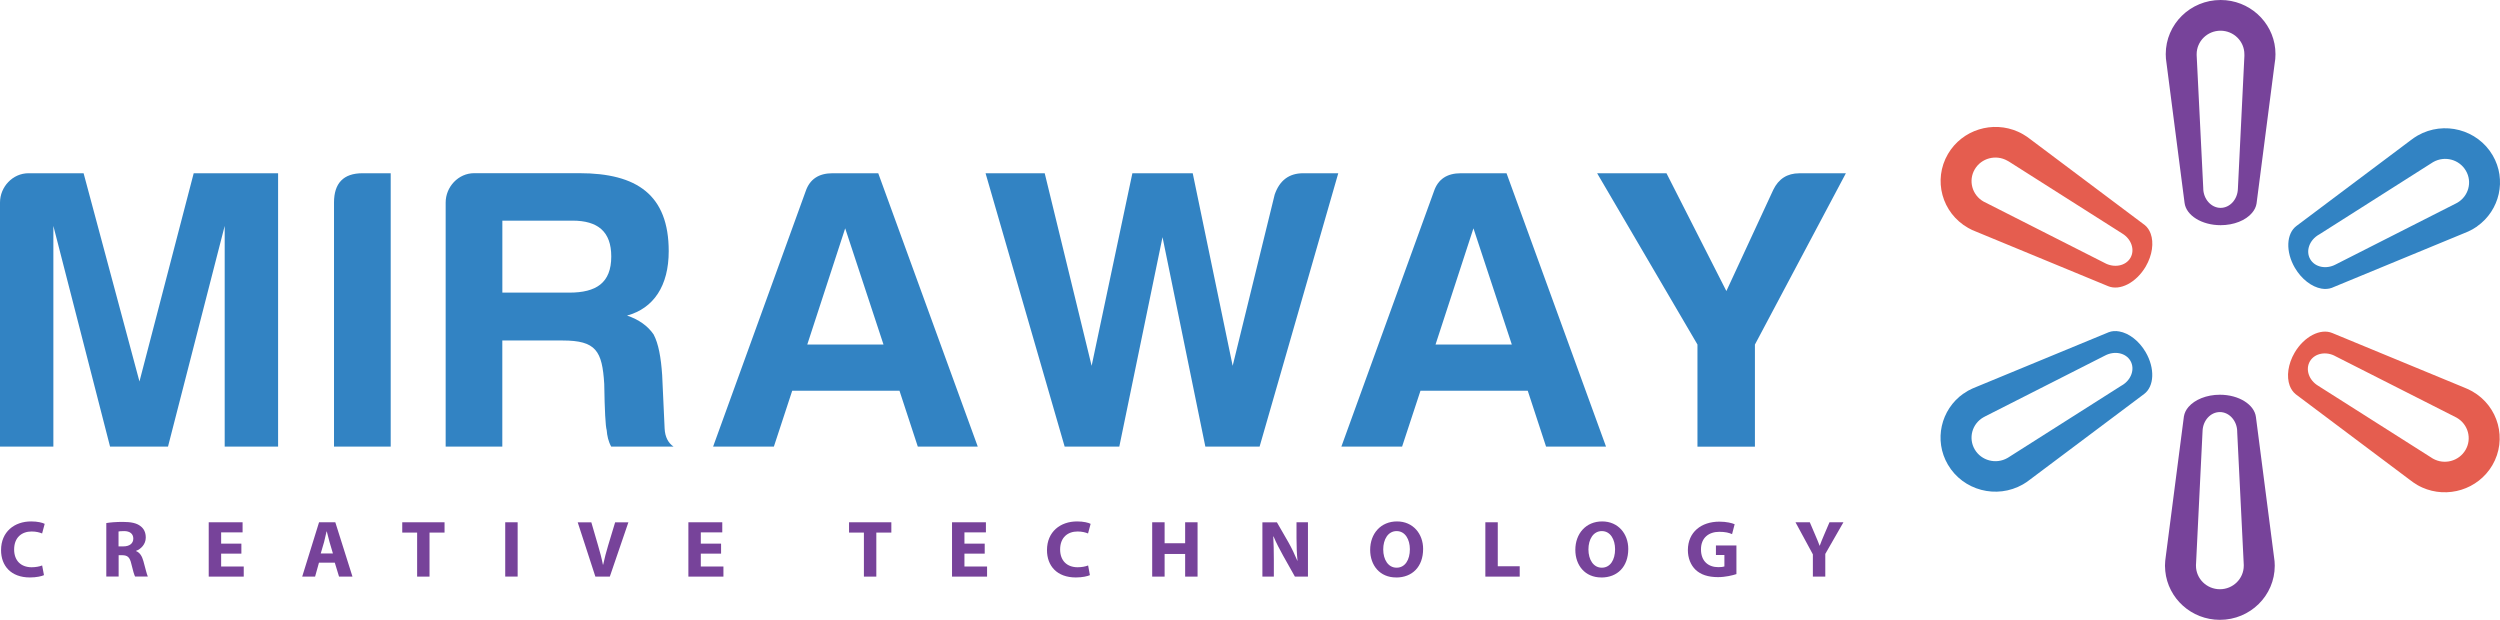
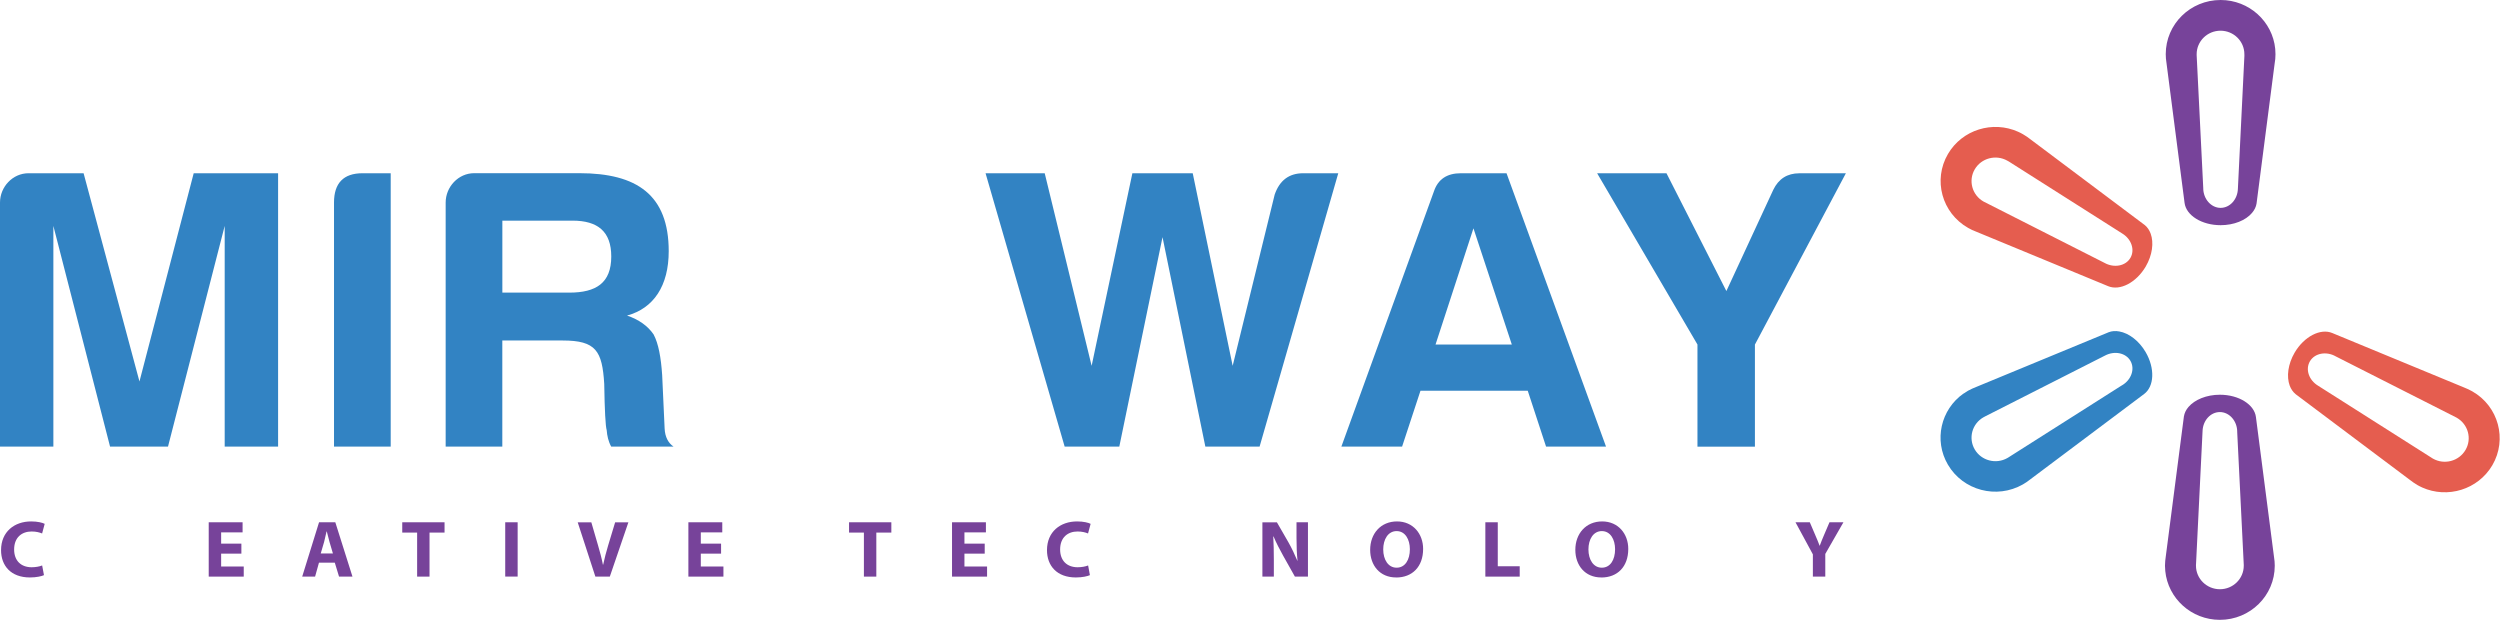
<svg xmlns="http://www.w3.org/2000/svg" width="121" height="30" viewBox="0 0 121 30" fill="none">
  <path d="M97.68 6.378C96.451 5.826 94.972 6.274 94.282 7.452C93.548 8.706 93.984 10.307 95.256 11.03C95.379 11.102 95.51 11.161 95.64 11.21L102.034 13.851C102.602 14.087 103.394 13.683 103.853 12.9C104.176 12.346 104.251 11.745 104.093 11.311C104.03 11.138 103.934 10.994 103.801 10.888L103.769 10.865L98.274 6.743C98.221 6.699 98.165 6.658 98.107 6.619C98.044 6.575 97.978 6.534 97.909 6.495C97.834 6.451 97.757 6.412 97.678 6.378M97.21 7.806L102.723 11.306C103.163 11.577 103.338 12.096 103.112 12.482C102.881 12.877 102.318 12.982 101.854 12.721C101.85 12.721 101.845 12.716 101.84 12.714L96.041 9.774C96.027 9.767 96.015 9.76 96.001 9.754C95.449 9.439 95.258 8.741 95.577 8.196C95.896 7.65 96.604 7.464 97.159 7.779C97.17 7.785 97.184 7.795 97.196 7.801H97.201C97.201 7.801 97.205 7.808 97.208 7.808" fill="#E55D4F" />
  <path d="M95.032 19.048C93.933 19.822 93.588 21.31 94.278 22.488C95.011 23.742 96.637 24.169 97.907 23.446C98.032 23.375 98.149 23.294 98.258 23.207L103.774 19.071C104.268 18.703 104.307 17.824 103.848 17.041C103.525 16.487 103.031 16.122 102.572 16.042C102.39 16.009 102.216 16.019 102.057 16.081L102.02 16.097L95.654 18.726C95.589 18.749 95.524 18.777 95.461 18.807C95.391 18.839 95.321 18.875 95.251 18.912C95.177 18.956 95.105 19.002 95.035 19.052M96.055 20.166L101.885 17.208C102.344 16.967 102.886 17.077 103.112 17.463C103.343 17.858 103.154 18.393 102.693 18.657C102.688 18.66 102.684 18.662 102.679 18.664L97.196 22.146C97.184 22.153 97.171 22.162 97.157 22.169C96.605 22.483 95.897 22.297 95.577 21.753C95.258 21.206 95.447 20.511 96.001 20.196C96.013 20.189 96.027 20.182 96.041 20.175H96.046C96.046 20.175 96.05 20.171 96.052 20.169" fill="#3283C3" />
  <path d="M104.799 27.637C104.93 28.964 106.064 30 107.443 30C108.91 30 110.098 28.829 110.098 27.38C110.098 27.237 110.086 27.097 110.063 26.962L109.187 20.185C109.113 19.581 108.36 19.105 107.443 19.105C106.793 19.105 106.227 19.344 105.924 19.695C105.805 19.833 105.728 19.989 105.701 20.155L105.696 20.194L104.822 26.946C104.811 27.012 104.801 27.079 104.797 27.148C104.79 27.224 104.785 27.302 104.785 27.38C104.785 27.467 104.79 27.552 104.799 27.635M106.287 27.32L106.604 20.862C106.621 20.352 106.989 19.944 107.443 19.944C107.897 19.944 108.281 20.371 108.281 20.899V20.915L108.598 27.336C108.598 27.352 108.598 27.366 108.598 27.38C108.598 28.009 108.081 28.519 107.443 28.519C106.805 28.519 106.285 28.009 106.285 27.38C106.285 27.366 106.285 27.35 106.285 27.336V27.331V27.322" fill="#77439A" />
  <path d="M117.23 23.593C118.46 24.144 119.937 23.696 120.629 22.518C121.362 21.264 120.927 19.663 119.657 18.94C119.531 18.869 119.403 18.809 119.271 18.758L112.879 16.117C112.311 15.881 111.519 16.285 111.06 17.068C110.737 17.622 110.662 18.223 110.82 18.66C110.883 18.829 110.981 18.974 111.112 19.08L111.144 19.105L116.636 23.225C116.69 23.269 116.746 23.31 116.804 23.349C116.869 23.393 116.934 23.436 117.002 23.476C117.079 23.519 117.153 23.558 117.233 23.593M117.701 22.164L112.188 18.664C111.747 18.393 111.573 17.877 111.799 17.488C112.029 17.093 112.593 16.985 113.056 17.252C113.061 17.252 113.066 17.256 113.07 17.259L118.868 20.198C118.882 20.207 118.896 20.214 118.907 20.219C119.459 20.536 119.65 21.232 119.331 21.778C119.012 22.323 118.304 22.511 117.752 22.196C117.738 22.189 117.726 22.18 117.715 22.173L117.71 22.171C117.708 22.171 117.705 22.169 117.703 22.166" fill="#E55D4F" />
-   <path d="M119.89 10.957C120.99 10.181 121.334 8.695 120.645 7.517C119.911 6.265 118.285 5.836 117.016 6.559C116.893 6.63 116.774 6.711 116.664 6.798L111.149 10.936C110.657 11.304 110.615 12.183 111.074 12.966C111.4 13.52 111.892 13.885 112.353 13.968C112.535 14 112.709 13.988 112.868 13.929L112.905 13.912L119.273 11.283C119.338 11.258 119.401 11.232 119.464 11.203C119.534 11.17 119.606 11.134 119.674 11.097C119.751 11.053 119.823 11.007 119.893 10.959M118.872 9.845L113.042 12.803C112.586 13.044 112.043 12.934 111.817 12.548C111.584 12.153 111.773 11.618 112.237 11.354C112.241 11.354 112.246 11.35 112.251 11.347L117.731 7.866C117.731 7.866 117.757 7.852 117.768 7.843C118.323 7.528 119.028 7.714 119.348 8.261C119.669 8.807 119.478 9.503 118.924 9.818C118.912 9.825 118.898 9.832 118.884 9.838H118.879C118.879 9.838 118.875 9.845 118.872 9.845Z" fill="#3283C3" />
  <path d="M110.121 2.365C109.991 1.038 108.856 0 107.478 0C106.01 0 104.822 1.171 104.822 2.62C104.822 2.763 104.834 2.903 104.857 3.041L105.733 9.82C105.81 10.424 106.56 10.899 107.478 10.899C108.125 10.899 108.693 10.663 108.994 10.309C109.113 10.171 109.192 10.015 109.217 9.85L109.222 9.811L110.095 3.059C110.107 2.99 110.116 2.924 110.123 2.855C110.13 2.779 110.133 2.701 110.133 2.623C110.133 2.538 110.128 2.45 110.121 2.368M108.63 2.682L108.314 9.14C108.297 9.652 107.927 10.061 107.475 10.061C107.023 10.061 106.637 9.634 106.637 9.106V9.094L106.318 2.669C106.318 2.655 106.318 2.639 106.318 2.625C106.318 1.996 106.835 1.486 107.473 1.486C108.111 1.486 108.628 1.996 108.628 2.625C108.628 2.641 108.628 2.655 108.628 2.669V2.675C108.628 2.675 108.628 2.68 108.628 2.685" fill="#77439A" />
  <path d="M1.381 8.385H4.046L6.75 18.464L9.375 8.385H13.46V21.617H10.875V10.934L8.131 21.617H5.327L2.583 10.934V21.617H0V9.804C0 9.044 0.613 8.385 1.381 8.385Z" fill="#3283C3" />
  <path d="M16.166 9.804C16.166 8.869 16.62 8.385 17.547 8.385H18.91V21.617H16.166V9.804Z" fill="#3283C3" />
  <path d="M30.351 15.274C30.924 15.467 31.358 15.78 31.635 16.188C31.872 16.636 31.991 17.298 32.049 18.154L32.168 20.742C32.187 21.151 32.345 21.443 32.601 21.617H29.583C29.443 21.365 29.385 21.091 29.364 20.82C29.305 20.625 29.266 19.867 29.245 18.581C29.147 16.985 28.849 16.48 27.233 16.48H24.312V21.617H21.57V9.804C21.57 9.046 22.181 8.382 22.951 8.382H28.043C30.826 8.382 32.366 9.434 32.366 12.158C32.366 13.832 31.637 14.921 30.354 15.272M27.71 10.679H24.314V14.163H27.552C28.854 14.163 29.585 13.697 29.585 12.413C29.585 11.207 28.933 10.679 27.71 10.679Z" fill="#3283C3" />
-   <path d="M42.507 8.385L47.324 21.617H44.422L43.535 18.912H38.343L37.455 21.617H34.514L38.993 9.26C39.191 8.676 39.624 8.385 40.295 8.385H42.505H42.507ZM39.072 16.675H42.761L40.907 11.051L39.072 16.675Z" fill="#3283C3" />
  <path d="M64.772 8.385L60.964 21.617H58.339L56.266 11.478L54.174 21.617H51.53L47.701 8.385H50.564L52.835 17.706L54.807 8.385H57.728L59.661 17.706L61.695 9.416C61.932 8.736 62.384 8.385 63.076 8.385H64.772Z" fill="#3283C3" />
  <path d="M72.916 8.385L77.732 21.617H74.83L73.943 18.912H68.751L67.861 21.617H64.922L69.403 9.26C69.599 8.676 70.034 8.385 70.705 8.385H72.916ZM69.48 16.675H73.172L71.315 11.051L69.48 16.675Z" fill="#3283C3" />
  <path d="M82.157 21.617V16.675L77.301 8.385H80.657L83.557 14.087L85.828 9.184C86.084 8.658 86.499 8.387 87.09 8.387H89.34L84.938 16.677V21.62H82.155L82.157 21.617Z" fill="#3283C3" />
  <path d="M2.128 27.837C2.021 27.887 1.77 27.949 1.448 27.949C0.526 27.949 0.051 27.38 0.051 26.628C0.051 25.733 0.701 25.237 1.507 25.237C1.819 25.237 2.056 25.297 2.163 25.354L2.038 25.82C1.919 25.77 1.749 25.724 1.532 25.724C1.057 25.724 0.684 26.009 0.684 26.596C0.684 27.122 1.001 27.455 1.534 27.455C1.721 27.455 1.919 27.419 2.04 27.368L2.128 27.837Z" fill="#77439A" />
-   <path d="M5.141 25.317C5.334 25.283 5.618 25.26 5.944 25.26C6.34 25.26 6.617 25.317 6.806 25.469C6.969 25.593 7.055 25.776 7.055 26.018C7.055 26.348 6.813 26.578 6.585 26.661V26.672C6.771 26.746 6.874 26.918 6.941 27.159C7.025 27.46 7.104 27.802 7.155 27.905H6.538C6.499 27.832 6.431 27.616 6.356 27.292C6.282 26.962 6.168 26.877 5.919 26.872H5.742V27.905H5.145V25.317H5.141ZM5.737 26.445H5.974C6.275 26.445 6.452 26.298 6.452 26.068C6.452 25.838 6.287 25.705 6.009 25.705C5.863 25.705 5.779 25.715 5.737 25.724V26.445Z" fill="#77439A" />
  <path d="M11.683 26.796H10.703V27.419H11.797V27.908H10.102V25.278H11.741V25.767H10.703V26.312H11.683V26.796Z" fill="#77439A" />
  <path d="M15.438 27.233L15.251 27.906H14.627L15.442 25.278H16.229L17.059 27.906H16.409L16.204 27.233H15.435H15.438ZM16.113 26.787L15.948 26.229C15.906 26.073 15.857 25.875 15.817 25.722H15.806C15.771 25.878 15.726 26.078 15.687 26.229L15.524 26.787H16.113Z" fill="#77439A" />
  <path d="M20.189 25.777H19.469V25.278H21.516V25.777H20.789V27.908H20.189V25.777Z" fill="#77439A" />
  <path d="M25.054 25.278H24.453V27.906H25.054V25.278Z" fill="#77439A" />
  <path d="M28.816 27.908L27.961 25.28H28.62L28.944 26.392C29.035 26.709 29.119 27.005 29.181 27.331H29.193C29.261 27.014 29.342 26.704 29.433 26.404L29.773 25.28H30.414L29.515 27.908H28.811H28.816Z" fill="#77439A" />
  <path d="M34.9 26.796H33.919V27.419H35.014V27.908H33.318V25.278H34.958V25.767H33.919V26.312H34.9V26.796Z" fill="#77439A" />
  <path d="M41.813 25.777H41.094V25.278H43.141V25.777H42.414V27.908H41.813V25.777Z" fill="#77439A" />
  <path d="M47.66 26.796H46.679V27.419H47.774V27.908H46.078V25.278H47.718V25.767H46.679V26.312H47.66V26.796Z" fill="#77439A" />
  <path d="M52.751 27.837C52.644 27.887 52.39 27.949 52.071 27.949C51.149 27.949 50.674 27.38 50.674 26.628C50.674 25.733 51.324 25.237 52.13 25.237C52.442 25.237 52.679 25.297 52.786 25.354L52.661 25.82C52.542 25.77 52.372 25.724 52.155 25.724C51.682 25.724 51.31 26.009 51.31 26.596C51.31 27.122 51.627 27.455 52.16 27.455C52.346 27.455 52.544 27.419 52.665 27.368L52.751 27.837Z" fill="#77439A" />
-   <path d="M56.367 25.278V26.293H57.361V25.278H57.962V27.908H57.361V26.812H56.367V27.908H55.766V25.278H56.367Z" fill="#77439A" />
  <path d="M61.1 27.908V25.281H61.803L62.357 26.243C62.516 26.521 62.669 26.847 62.793 27.143H62.8C62.765 26.796 62.751 26.44 62.751 26.043V25.278H63.305V27.906H62.672L62.103 26.893C61.945 26.608 61.768 26.273 61.64 25.965H61.626C61.645 26.316 61.654 26.686 61.654 27.116V27.908H61.1Z" fill="#77439A" />
  <path d="M67.57 27.949C66.782 27.949 66.316 27.361 66.316 26.613C66.316 25.825 66.831 25.237 67.614 25.237C68.396 25.237 68.879 25.841 68.879 26.567C68.879 27.432 68.352 27.951 67.574 27.951H67.57V27.949ZM67.597 27.476C68.005 27.476 68.238 27.097 68.238 26.583C68.238 26.11 68.012 25.705 67.597 25.705C67.183 25.705 66.948 26.103 66.948 26.594C66.948 27.085 67.19 27.476 67.593 27.476H67.597Z" fill="#77439A" />
  <path d="M71.891 25.278H72.492V27.407H73.554V27.908H71.891V25.278Z" fill="#77439A" />
  <path d="M77.501 27.949C76.714 27.949 76.246 27.361 76.246 26.613C76.246 25.825 76.761 25.237 77.543 25.237C78.326 25.237 78.808 25.841 78.808 26.567C78.808 27.432 78.282 27.951 77.504 27.951H77.501V27.949ZM77.529 27.476C77.937 27.476 78.17 27.097 78.17 26.583C78.17 26.11 77.944 25.705 77.529 25.705C77.115 25.705 76.88 26.103 76.88 26.594C76.88 27.085 77.122 27.476 77.525 27.476H77.527H77.529Z" fill="#77439A" />
-   <path d="M84.043 27.786C83.857 27.848 83.505 27.933 83.154 27.933C82.667 27.933 82.315 27.811 82.071 27.582C81.828 27.352 81.693 27.008 81.693 26.622C81.698 25.749 82.343 25.248 83.217 25.248C83.561 25.248 83.827 25.315 83.957 25.373L83.832 25.852C83.685 25.786 83.508 25.74 83.214 25.74C82.711 25.74 82.327 26.023 82.327 26.59C82.327 27.157 82.676 27.451 83.17 27.451C83.305 27.451 83.415 27.435 83.461 27.416V26.863H83.051V26.399H84.043V27.784V27.786Z" fill="#77439A" />
  <path d="M87.743 27.908V26.831L86.902 25.278H87.594L87.864 25.91C87.946 26.101 88.006 26.241 88.069 26.413H88.076C88.135 26.25 88.197 26.096 88.277 25.91L88.547 25.278H89.222L88.344 26.81V27.906H87.743V27.908Z" fill="#77439A" />
</svg>